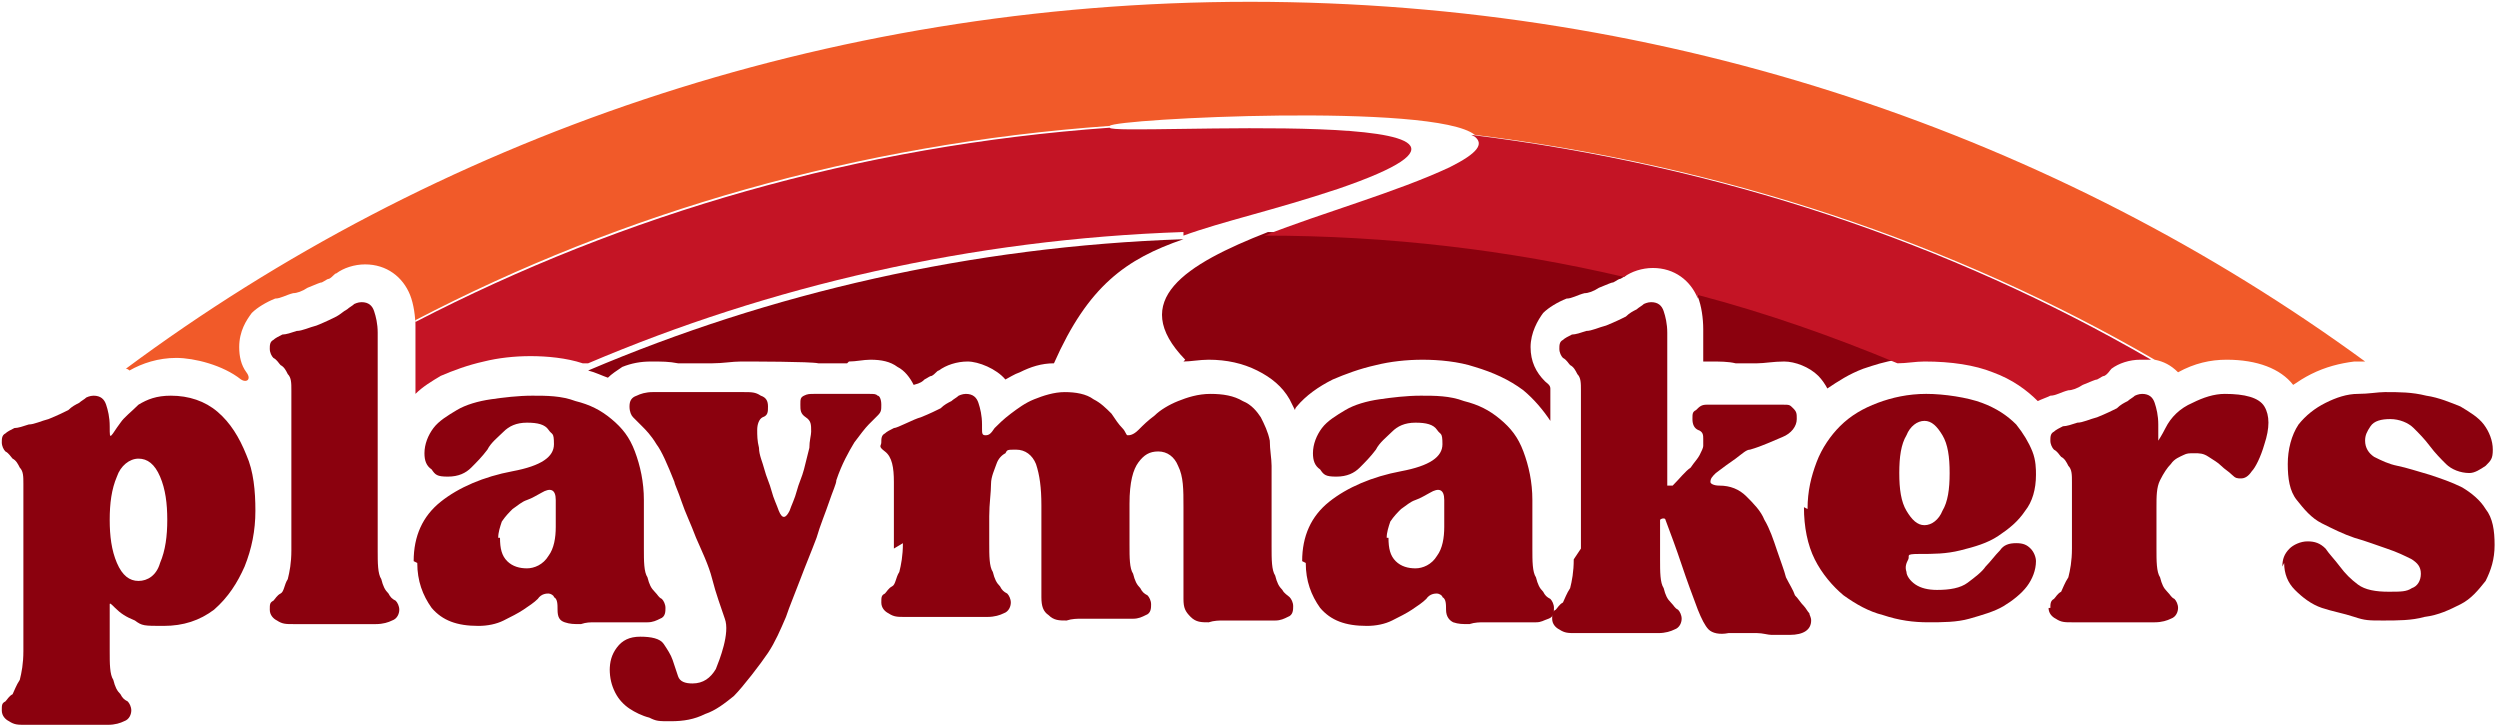
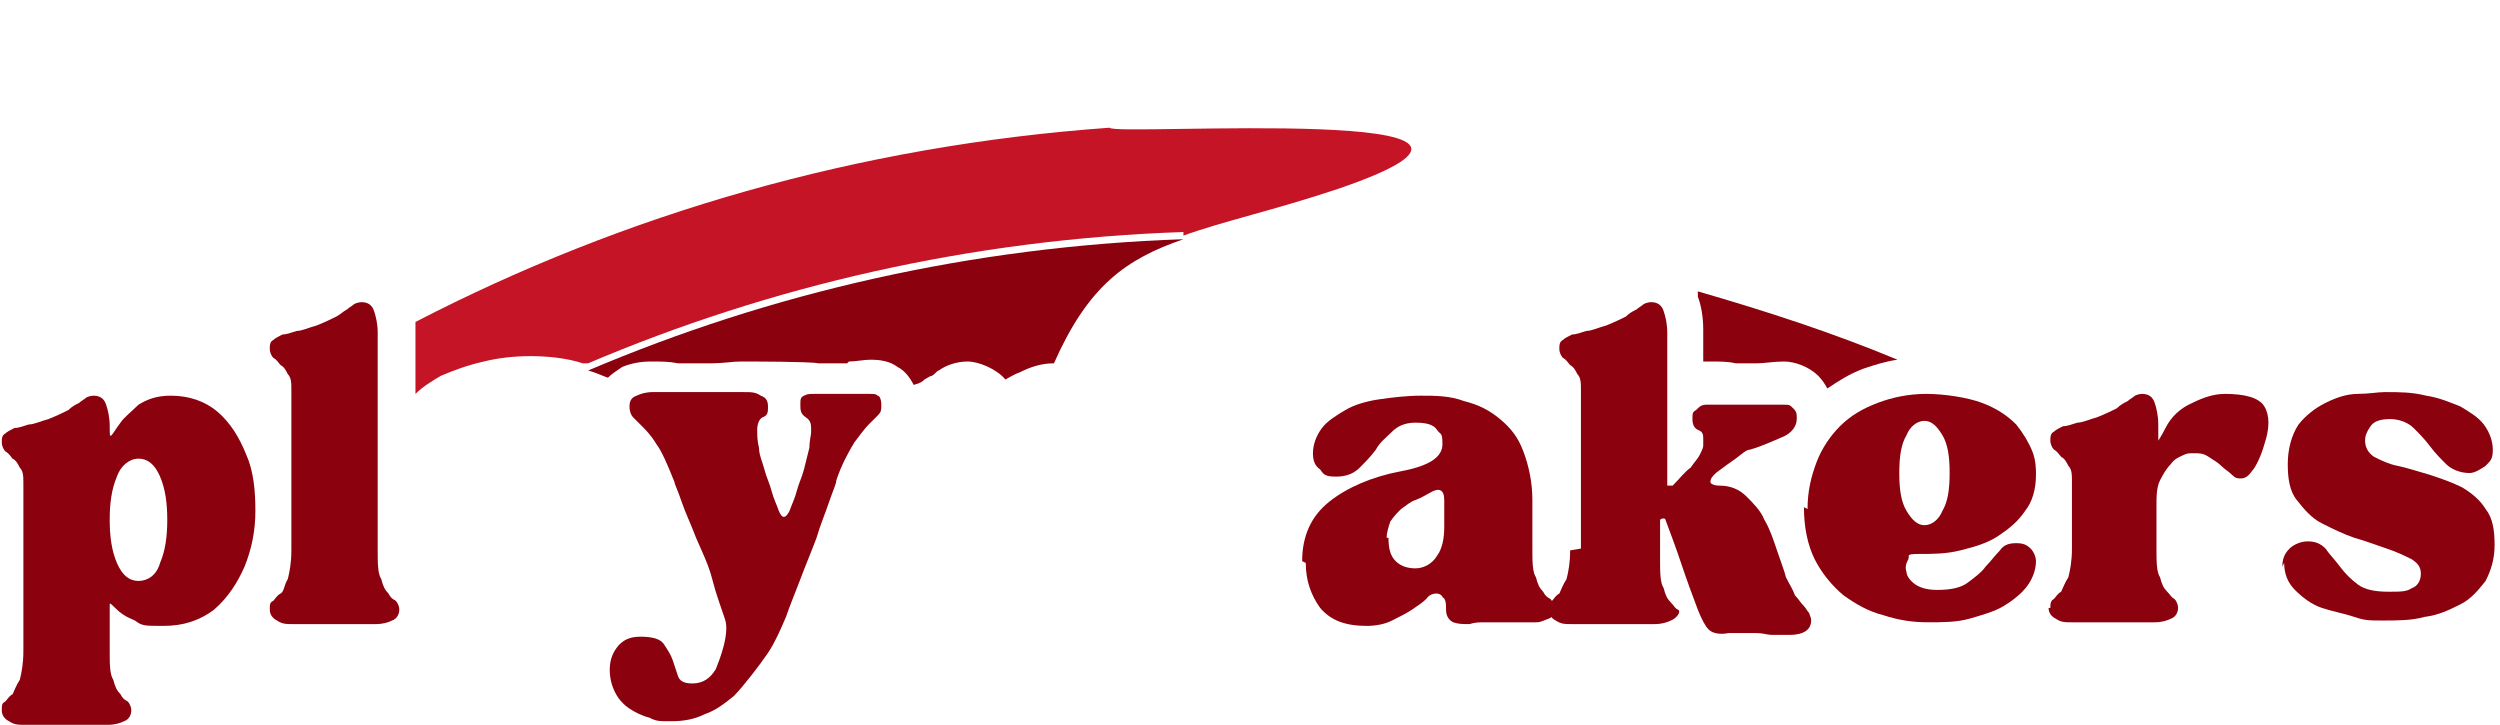
<svg xmlns="http://www.w3.org/2000/svg" id="Layer_1" version="1.1" viewBox="0 0 139 40.3">
  <defs>
    <style>
      .st0 {
        fill: #f15a29;
      }

      .st1 {
        fill: #8b010e;
      }

      .st2 {
        fill: #c41425;
      }
    </style>
  </defs>
  <g>
    <path class="st1" d="M47.2,20.1c.4,0,.8-.1,1.2-.1.6,0,1.1.1,1.5.4.4.2.7.6.9,1,.4-.1.5-.2.6-.3.2-.1.3-.2.4-.2.2-.1.3-.3.4-.3.4-.3,1-.5,1.6-.5s1.6.4,2.1,1c.2-.1.5-.3.8-.4.6-.3,1.2-.5,1.9-.5,0,0,0,0,0,0,1.9-4.3,4-5.8,7.2-6.9-11.8.4-23,3-33.1,7.3.4.1.8.3,1.1.4.2-.2.5-.4.8-.6.5-.2,1-.3,1.6-.3s1,0,1.5.1c.4,0,1.5,0,1.9,0,.6,0,1.1-.1,1.6-.1s3.9,0,4.3.1c.2,0,1.4,0,1.6,0Z" />
-     <path class="st1" d="M65.8,20.1c.4,0,.9-.1,1.4-.1,1,0,1.9.2,2.7.6.8.4,1.4.9,1.8,1.6.1.2.2.4.3.6,0,0,0-.1.1-.2.5-.6,1.2-1.1,2-1.5.7-.3,1.5-.6,2.4-.8.8-.2,1.7-.3,2.6-.3s2,.1,2.9.4c1,.3,1.9.7,2.7,1.3.6.5,1.1,1.1,1.5,1.7,0-.2,0-.3,0-.5v-1.3c0-.2-.2-.3-.3-.4-.5-.5-.8-1.1-.8-1.9s.4-1.5.7-1.9c.3-.3.8-.6,1.3-.8.3,0,.6-.2,1-.3.2,0,.5-.1.8-.3.5-.2.7-.3.8-.3.2-.1.3-.2.4-.2.2-.1.3-.2.4-.3-6.4-1.4-13.1-2.2-20-2.3-4.6,1.8-7.8,3.8-4.6,7.1Z" />
    <path class="st1" d="M94.4,16.3c0,0,0,.1,0,.2.2.5.3,1.2.3,1.8v1.8c.1,0,.2,0,.4,0,.5,0,1,0,1.4.1,0,0,.2,0,.5,0s.6,0,.7,0c.4,0,.9-.1,1.5-.1s1.4.3,1.9.8c.2.2.4.5.5.7.6-.4,1.2-.8,2-1.1.6-.2,1.2-.4,1.9-.5-3.6-1.5-7.3-2.7-11.1-3.8Z" />
  </g>
-   <path class="st0" d="M69.5.1C45.8.1,24.1,7.8,7,20.5c0,0,.1,0,.2.1.7-.4,1.6-.7,2.6-.7s2.6.4,3.6,1.2c.3.2.6,0,.3-.4-.3-.4-.4-.9-.4-1.4,0-.9.4-1.5.7-1.9.3-.3.8-.6,1.3-.8.3,0,.6-.2,1-.3.2,0,.5-.1.8-.3.5-.2.7-.3.8-.3.2-.1.3-.2.4-.2.2-.1.3-.3.4-.3.4-.3,1-.5,1.6-.5,1.2,0,2.1.7,2.5,1.7.2.5.3,1.2.3,1.8,0-.1,0-.3,0-.4,11.5-6,24.6-9.8,38.6-10.8,0,0,0,0,0,0,.3-.4,18.1-1.3,20.3.5,13.8,1.7,26.6,6,37.8,12.5.5.1.9.3,1.3.7,0,0,0,0,0,0,.9-.5,1.8-.7,2.7-.7,1.7,0,3,.5,3.7,1.4.3-.2.6-.4,1-.6.8-.4,1.6-.6,2.4-.7.2,0,.4,0,.6,0C114.4,7.6,92.9.1,69.5.1Z" />
  <g>
    <path class="st2" d="M65.8,13.1c2.2-.8,5-1.4,8.6-2.6,14-4.8-12.6-2.9-12.7-3.4-14,1-27,4.8-38.6,10.8,0,.1,0,.3,0,.4v3.6c.4-.4.9-.7,1.4-1,.7-.3,1.5-.6,2.4-.8.8-.2,1.7-.3,2.6-.3s2,.1,2.9.4c0,0,.2,0,.3,0,0,0,0,0,0,0,10.1-4.3,21.3-6.9,33.1-7.3Z" />
-     <path class="st2" d="M82,7.6c.5.4.2.9-1.4,1.7-3,1.4-7,2.5-10.3,3.8,6.9,0,13.6.8,20,2.3,0,0,0,0,0,0,0,0,0,0,0,0,.4-.3,1-.5,1.6-.5,1.2,0,2.1.7,2.5,1.7,0,0,0-.1,0-.2,3.8,1,7.5,2.3,11.1,3.8.5,0,1-.1,1.5-.1,1.5,0,2.8.2,3.8.6,1.1.4,1.9,1,2.5,1.6,0,0,0,0,0,0,.2-.1.5-.2.7-.3.3,0,.6-.2,1-.3.2,0,.5-.1.8-.3.5-.2.7-.3.8-.3.2-.1.3-.2.4-.2.2-.1.3-.3.4-.4.4-.3,1-.5,1.6-.5s.4,0,.6,0c-11.2-6.5-24-10.8-37.8-12.5Z" />
  </g>
  <g>
    <path class="st1" d="M1.3,35.9v-2.7c0-.9,0-1.9,0-2.7,0-.9,0-1.7,0-2.3v-1.3c0-.4,0-.7-.2-.9-.1-.2-.2-.4-.4-.5-.1-.1-.2-.3-.4-.4-.1-.1-.2-.3-.2-.5s0-.4.2-.5c.1-.1.3-.2.5-.3.2,0,.5-.1.8-.2.3,0,.7-.2,1.1-.3.5-.2.9-.4,1.1-.5.2-.2.4-.3.6-.4.1-.1.3-.2.4-.3,0,0,.2-.1.4-.1.4,0,.6.2.7.5.1.3.2.7.2,1.2h0c0,.5,0,.6.1.5s.2-.3.5-.7c.2-.3.6-.6,1-1,.5-.3,1-.5,1.8-.5,1,0,1.9.3,2.6.9.7.6,1.2,1.4,1.6,2.4.4.9.5,2,.5,3.1,0,1.1-.2,2.1-.6,3.1-.4.9-.9,1.7-1.7,2.4-.8.6-1.7.9-2.8.9s-1.2,0-1.6-.3c-.5-.2-.8-.4-1.1-.7-.2-.2-.3-.3-.3-.2,0,0,0,.1,0,.4v2.2c0,.7,0,1.3.2,1.6.1.4.2.6.4.8.1.2.2.3.4.4.1.1.2.3.2.5s-.1.5-.4.6c-.2.1-.5.2-.9.2s-.8,0-1.2,0c-.4,0-.8,0-1.1,0s-.7,0-1.1,0c-.4,0-.8,0-1.2,0s-.6,0-.9-.2c-.2-.1-.4-.3-.4-.6s0-.4.2-.5c.1-.1.2-.3.4-.4.1-.2.2-.5.4-.8.1-.4.2-.9.2-1.6ZM6.1,28.9c0,.9.1,1.7.4,2.4.3.7.7,1,1.2,1s1-.3,1.2-1c.3-.7.4-1.5.4-2.4s-.1-1.7-.4-2.4c-.3-.7-.7-1-1.2-1s-1,.4-1.2,1c-.3.7-.4,1.5-.4,2.4Z" />
    <path class="st1" d="M16.2,30.5v-2.5c0-.9,0-1.9,0-2.7,0-.9,0-1.7,0-2.3v-1.3c0-.4,0-.7-.2-.9-.1-.2-.2-.4-.4-.5-.1-.1-.2-.3-.4-.4-.1-.1-.2-.3-.2-.5s0-.4.2-.5c.1-.1.3-.2.5-.3.2,0,.5-.1.8-.2.3,0,.7-.2,1.1-.3.5-.2.9-.4,1.1-.5s.4-.3.6-.4c.1-.1.3-.2.4-.3,0,0,.2-.1.4-.1.4,0,.6.2.7.5.1.3.2.7.2,1.2v12.1c0,.7,0,1.3.2,1.6.1.4.2.6.4.8.1.2.2.3.4.4.1.1.2.3.2.5s-.1.5-.4.6c-.2.1-.5.2-.9.2s-.8,0-1.2,0c-.4,0-.8,0-1.1,0s-.7,0-1.1,0-.8,0-1.2,0-.6,0-.9-.2c-.2-.1-.4-.3-.4-.6s0-.4.2-.5c.1-.1.2-.3.4-.4s.2-.5.4-.8c.1-.4.2-.9.2-1.6Z" />
-     <path class="st1" d="M23,31.2c0-1.4.5-2.5,1.5-3.3,1-.8,2.4-1.4,4-1.7,1.6-.3,2.3-.8,2.3-1.5s-.1-.5-.3-.8c-.2-.3-.6-.4-1.2-.4s-1,.2-1.3.5-.7.6-.9,1c-.3.4-.6.7-.9,1-.3.3-.7.5-1.3.5s-.7-.1-.9-.4c-.3-.2-.4-.5-.4-.9,0-.5.2-1,.5-1.4.3-.4.8-.7,1.3-1,.5-.3,1.2-.5,1.9-.6.7-.1,1.5-.2,2.3-.2s1.6,0,2.4.3c.8.2,1.4.5,2,1,.6.5,1,1,1.3,1.8s.5,1.7.5,2.7v2.7c0,.7,0,1.3.2,1.6.1.4.2.6.4.8s.2.3.4.4c.1.1.2.3.2.5s0,.5-.3.6c-.2.1-.4.2-.7.2s-.6,0-1,0c-.4,0-.7,0-1,0s-.6,0-.9,0-.5,0-.8.1c-.4,0-.6,0-.9-.1s-.4-.3-.4-.7c0-.3,0-.6-.2-.7,0-.1-.2-.2-.3-.2s-.4,0-.6.3c-.2.2-.5.4-.8.6-.3.2-.7.4-1.1.6s-.9.3-1.4.3c-1.2,0-2-.3-2.6-1-.5-.7-.8-1.5-.8-2.5ZM27.8,29.9c0,.6.1,1,.4,1.3.3.3.7.4,1.1.4s.9-.2,1.2-.7c.3-.4.4-1,.4-1.6v-1.5c0-.6-.3-.7-.8-.4-.2.1-.5.3-.8.4-.3.1-.5.3-.8.5-.2.2-.4.4-.6.7-.1.3-.2.6-.2.9Z" />
    <path class="st1" d="M33.9,37.3c0-.5.1-.9.4-1.3.3-.4.7-.6,1.3-.6s1.1.1,1.3.4c.2.3.4.6.5.9.1.3.2.6.3.9.1.3.4.4.8.4.6,0,1-.3,1.3-.8.2-.5.8-2,.5-2.8-.2-.6-.5-1.4-.7-2.2s-.6-1.6-.9-2.3c-.3-.8-.6-1.4-.8-2-.2-.6-.4-1-.4-1.1-.4-1-.7-1.7-1-2.1-.3-.5-.6-.8-.8-1-.2-.2-.4-.4-.5-.5s-.2-.3-.2-.6.1-.5.4-.6c.2-.1.5-.2.9-.2s.8,0,1.2,0,.8,0,1.1,0,.8,0,1.3,0c.5,0,.9,0,1.4,0s.7,0,1,.2c.3.1.4.3.4.6s0,.5-.3.6c-.2.1-.3.4-.3.7s0,.6.1,1c0,.4.2.8.3,1.2.1.4.3.8.4,1.2.1.4.3.8.4,1.1.2.5.4.4.6,0,.1-.3.3-.7.4-1.1.1-.4.3-.8.4-1.2.1-.4.2-.8.3-1.2,0-.4.1-.7.1-.9,0-.4,0-.6-.3-.8s-.3-.4-.3-.7,0-.4.2-.5.3-.1.6-.1.5,0,.8,0,.5,0,.7,0,.4,0,.7,0,.5,0,.8,0,.4,0,.5.1c.1,0,.2.2.2.5s0,.4-.2.6-.3.3-.5.5c-.2.2-.5.6-.8,1-.3.5-.7,1.2-1,2.1,0,.2-.2.6-.4,1.2s-.5,1.3-.7,2c-.3.8-.6,1.5-.9,2.3-.3.8-.6,1.5-.8,2.1-.3.7-.6,1.4-1,2-.4.6-1.4,1.9-1.9,2.4-.5.4-1,.8-1.6,1-.6.3-1.2.4-1.9.4s-.8,0-1.2-.2c-.4-.1-.8-.3-1.1-.5-.3-.2-.6-.5-.8-.9-.2-.4-.3-.8-.3-1.3Z" />
-     <path class="st1" d="M49.7,30.5v-1.7c0-.4,0-.7,0-.9,0-.2,0-.4,0-.6s0-.3,0-.5c0-.8-.1-1.4-.5-1.7s-.2-.3-.2-.5,0-.4.2-.5c.1-.1.3-.2.5-.3.2,0,1.1-.5,1.5-.6.5-.2.9-.4,1.1-.5.2-.2.4-.3.6-.4.1-.1.3-.2.4-.3,0,0,.2-.1.4-.1.4,0,.6.2.7.5.1.3.2.7.2,1.2v.2c0,.3,0,.4.2.4s.3-.1.5-.4c.2-.2.5-.5.9-.8.4-.3.8-.6,1.3-.8s1.1-.4,1.7-.4,1.2.1,1.6.4c.4.2.7.5,1,.8.2.3.4.6.6.8s.2.4.3.4c.1,0,.3,0,.6-.3s.5-.5.9-.8c.3-.3.8-.6,1.3-.8s1.1-.4,1.8-.4,1.3.1,1.8.4c.5.2.8.6,1,.9.2.4.4.8.5,1.3,0,.5.1,1,.1,1.4v4.5c0,.7,0,1.3.2,1.6.1.4.2.6.4.8.1.2.3.3.4.4.1.1.2.3.2.5s0,.5-.3.6c-.2.1-.4.2-.7.2s-.6,0-1,0c-.4,0-.7,0-1.1,0s-.6,0-.8,0c-.2,0-.5,0-.8.1-.4,0-.7,0-1-.3s-.4-.5-.4-1v-5.1c0-1,0-1.7-.3-2.3-.2-.5-.6-.8-1.1-.8s-.8.2-1.1.6c-.3.4-.5,1.1-.5,2.3v2.3c0,.7,0,1.3.2,1.6.1.4.2.6.4.8.1.2.2.3.4.4.1.1.2.3.2.5s0,.5-.3.6c-.2.1-.4.2-.7.2s-.6,0-1,0-.7,0-1.1,0-.6,0-.8,0c-.2,0-.5,0-.8.1-.4,0-.7,0-1-.3-.3-.2-.4-.5-.4-1v-5.1c0-1-.1-1.7-.3-2.3-.2-.5-.6-.8-1.1-.8s-.5,0-.6.2c-.2.1-.4.3-.5.6-.1.3-.3.7-.3,1.1,0,.5-.1,1.1-.1,1.8v1.5c0,.7,0,1.3.2,1.6.1.4.2.6.4.8.1.2.2.3.4.4.1.1.2.3.2.5s-.1.5-.4.6c-.2.1-.5.2-.9.2s-.8,0-1.2,0c-.4,0-.8,0-1.1,0s-.7,0-1.1,0c-.4,0-.8,0-1.2,0s-.6,0-.9-.2c-.2-.1-.4-.3-.4-.6s0-.4.2-.5c.1-.1.2-.3.4-.4s.2-.5.4-.8c.1-.4.2-.9.2-1.6Z" />
    <path class="st1" d="M72.4,31.2c0-1.4.5-2.5,1.5-3.3,1-.8,2.4-1.4,4-1.7,1.6-.3,2.3-.8,2.3-1.5s-.1-.5-.3-.8c-.2-.3-.6-.4-1.2-.4s-1,.2-1.3.5-.7.6-.9,1c-.3.4-.6.7-.9,1-.3.3-.7.5-1.3.5s-.7-.1-.9-.4c-.3-.2-.4-.5-.4-.9,0-.5.2-1,.5-1.4.3-.4.8-.7,1.3-1,.5-.3,1.2-.5,1.9-.6.7-.1,1.5-.2,2.3-.2s1.6,0,2.4.3c.8.2,1.4.5,2,1,.6.5,1,1,1.3,1.8s.5,1.7.5,2.7v2.7c0,.7,0,1.3.2,1.6.1.4.2.6.4.8.1.2.2.3.4.4.1.1.2.3.2.5s0,.5-.3.6-.4.2-.7.2-.6,0-1,0c-.4,0-.7,0-1,0s-.6,0-.9,0c-.2,0-.5,0-.8.1-.4,0-.6,0-.9-.1-.2-.1-.4-.3-.4-.7,0-.3,0-.6-.2-.7,0-.1-.2-.2-.3-.2s-.4,0-.6.3c-.2.2-.5.4-.8.6-.3.2-.7.4-1.1.6s-.9.3-1.4.3c-1.2,0-2-.3-2.6-1-.5-.7-.8-1.5-.8-2.5ZM77.2,29.9c0,.6.1,1,.4,1.3.3.3.7.4,1.1.4s.9-.2,1.2-.7c.3-.4.4-1,.4-1.6v-1.5c0-.6-.3-.7-.8-.4-.2.1-.5.3-.8.4-.3.1-.5.3-.8.5-.2.2-.4.4-.6.7-.1.3-.2.6-.2.9Z" />
-     <path class="st1" d="M87.9,30.5v-2.5c0-.9,0-1.9,0-2.7,0-.9,0-1.7,0-2.3v-1.3c0-.4,0-.7-.2-.9-.1-.2-.2-.4-.4-.5-.1-.1-.2-.3-.4-.4-.1-.1-.2-.3-.2-.5s0-.4.2-.5c.1-.1.3-.2.5-.3.2,0,.5-.1.8-.2.3,0,.7-.2,1.1-.3.5-.2.9-.4,1.1-.5.2-.2.4-.3.6-.4.1-.1.3-.2.4-.3,0,0,.2-.1.4-.1.4,0,.6.2.7.5.1.3.2.7.2,1.2v8.5c0,0,.2,0,.3,0,.4-.4.7-.8,1-1,.2-.3.4-.5.5-.7.1-.2.2-.4.2-.5,0-.1,0-.3,0-.4,0-.2,0-.4-.3-.5-.2-.1-.3-.3-.3-.6s0-.4.2-.5c.2-.2.3-.3.6-.3.4,0,.7,0,1,0s.6,0,1,0,.8,0,1.1,0c.3,0,.7,0,1.1,0s.4,0,.6.2.2.3.2.6c0,.4-.3.8-.8,1-.5.2-1.1.5-1.8.7-.2,0-.4.2-.8.5-.3.2-.7.5-1.1.8-.2.2-.3.3-.3.5,0,.1.2.2.5.2.6,0,1.1.2,1.5.6.4.4.8.8,1,1.3.3.5.5,1.1.7,1.7.2.6.4,1.1.5,1.5.2.4.4.7.5,1,.2.2.3.4.5.6.1.1.2.3.3.4,0,.1.1.2.1.4,0,.5-.4.8-1.2.8-.5,0-.8,0-1,0-.2,0-.5-.1-.8-.1s-.4,0-.7,0c-.4,0-.6,0-.9,0-.5.1-.9,0-1.1-.2-.2-.2-.4-.6-.6-1.1-.3-.8-.6-1.6-.9-2.5-.3-.9-.6-1.7-.9-2.5,0-.1-.2-.1-.3,0v2.2c0,.7,0,1.3.2,1.6.1.4.2.6.4.8s.2.3.4.4c.1.1.2.3.2.5s-.1.5-.4.6c-.2.1-.5.2-.9.2s-.8,0-1.2,0c-.4,0-.8,0-1.1,0s-.7,0-1.1,0c-.4,0-.8,0-1.2,0s-.6,0-.9-.2c-.2-.1-.4-.3-.4-.6s0-.4.2-.5c.1-.1.2-.3.4-.4.1-.2.2-.5.4-.8.1-.4.2-.9.2-1.6Z" />
+     <path class="st1" d="M87.9,30.5v-2.5c0-.9,0-1.9,0-2.7,0-.9,0-1.7,0-2.3v-1.3c0-.4,0-.7-.2-.9-.1-.2-.2-.4-.4-.5-.1-.1-.2-.3-.4-.4-.1-.1-.2-.3-.2-.5s0-.4.2-.5c.1-.1.3-.2.5-.3.2,0,.5-.1.8-.2.3,0,.7-.2,1.1-.3.5-.2.9-.4,1.1-.5.2-.2.4-.3.6-.4.1-.1.3-.2.4-.3,0,0,.2-.1.4-.1.4,0,.6.2.7.5.1.3.2.7.2,1.2v8.5c0,0,.2,0,.3,0,.4-.4.7-.8,1-1,.2-.3.4-.5.5-.7.1-.2.2-.4.2-.5,0-.1,0-.3,0-.4,0-.2,0-.4-.3-.5-.2-.1-.3-.3-.3-.6s0-.4.2-.5c.2-.2.3-.3.6-.3.4,0,.7,0,1,0s.6,0,1,0,.8,0,1.1,0c.3,0,.7,0,1.1,0s.4,0,.6.2.2.3.2.6c0,.4-.3.8-.8,1-.5.2-1.1.5-1.8.7-.2,0-.4.2-.8.5-.3.2-.7.5-1.1.8-.2.2-.3.3-.3.5,0,.1.2.2.5.2.6,0,1.1.2,1.5.6.4.4.8.8,1,1.3.3.5.5,1.1.7,1.7.2.6.4,1.1.5,1.5.2.4.4.7.5,1,.2.2.3.4.5.6.1.1.2.3.3.4,0,.1.1.2.1.4,0,.5-.4.8-1.2.8-.5,0-.8,0-1,0-.2,0-.5-.1-.8-.1s-.4,0-.7,0c-.4,0-.6,0-.9,0-.5.1-.9,0-1.1-.2-.2-.2-.4-.6-.6-1.1-.3-.8-.6-1.6-.9-2.5-.3-.9-.6-1.7-.9-2.5,0-.1-.2-.1-.3,0v2.2c0,.7,0,1.3.2,1.6.1.4.2.6.4.8s.2.3.4.4s-.1.5-.4.6c-.2.1-.5.2-.9.2s-.8,0-1.2,0c-.4,0-.8,0-1.1,0s-.7,0-1.1,0c-.4,0-.8,0-1.2,0s-.6,0-.9-.2c-.2-.1-.4-.3-.4-.6s0-.4.2-.5c.1-.1.2-.3.4-.4.1-.2.2-.5.4-.8.1-.4.2-.9.2-1.6Z" />
    <path class="st1" d="M100.5,28.3c0-1,.2-1.8.5-2.6.3-.8.8-1.5,1.3-2,.6-.6,1.3-1,2.1-1.3.8-.3,1.7-.5,2.7-.5s2.3.2,3.1.5c.8.3,1.4.7,1.9,1.2.4.5.7,1,.9,1.5.2.5.2,1,.2,1.3,0,.8-.2,1.5-.6,2-.4.6-.9,1-1.5,1.4-.6.4-1.3.6-2.1.8-.8.2-1.5.2-2.3.2s-.5.1-.6.3-.2.4-.1.7c0,.2.2.5.5.7.3.2.7.3,1.2.3.7,0,1.3-.1,1.7-.4.4-.3.8-.6,1-.9.3-.3.5-.6.8-.9.2-.3.5-.4.9-.4s.6.1.8.3c.2.2.3.5.3.7,0,.5-.2,1-.5,1.4-.3.4-.8.8-1.3,1.1-.5.3-1.2.5-1.9.7-.7.2-1.5.2-2.3.2s-1.6-.1-2.5-.4c-.8-.2-1.5-.6-2.2-1.1-.6-.5-1.2-1.2-1.6-2-.4-.8-.6-1.8-.6-2.9ZM107,29.2c.4,0,.8-.3,1-.8.3-.5.4-1.2.4-2.1s-.1-1.6-.4-2.1c-.3-.5-.6-.8-1-.8s-.8.3-1,.8c-.3.5-.4,1.2-.4,2.1s.1,1.6.4,2.1c.3.5.6.8,1,.8Z" />
    <path class="st1" d="M114,33.8c0-.2,0-.4.2-.5.1-.1.2-.3.4-.4.1-.2.2-.5.4-.8.1-.4.2-.9.2-1.6v-1.7c0-.4,0-.7,0-.9,0-.2,0-.4,0-.6v-.5c0-.4,0-.7-.2-.9-.1-.2-.2-.4-.4-.5-.1-.1-.2-.3-.4-.4-.1-.1-.2-.3-.2-.5s0-.4.2-.5c.1-.1.3-.2.5-.3.2,0,.5-.1.8-.2.3,0,.7-.2,1.1-.3.5-.2.9-.4,1.1-.5.2-.2.4-.3.6-.4.1-.1.3-.2.4-.3,0,0,.2-.1.4-.1.4,0,.6.2.7.5.1.3.2.7.2,1.2h0c0,.7,0,.9,0,.9,0,0,.2-.3.4-.7.3-.6.8-1.1,1.5-1.4.6-.3,1.2-.5,1.8-.5,1.1,0,1.9.2,2.2.7.3.5.3,1.2,0,2.1-.2.7-.5,1.3-.7,1.5-.2.3-.4.4-.6.4s-.3,0-.5-.2c-.2-.2-.4-.3-.6-.5-.2-.2-.4-.3-.7-.5s-.5-.2-.8-.2-.4,0-.6.1-.5.2-.7.5c-.2.2-.4.5-.6.9-.2.4-.2.9-.2,1.5v2.3c0,.7,0,1.3.2,1.6.1.4.2.6.4.8s.2.3.4.4c.1.1.2.3.2.5s-.1.5-.4.6c-.2.1-.5.2-.9.2s-.8,0-1.2,0c-.4,0-.8,0-1.1,0s-.7,0-1.1,0c-.4,0-.8,0-1.2,0s-.6,0-.9-.2c-.2-.1-.4-.3-.4-.6Z" />
    <path class="st1" d="M126.9,31.5c0-.4.1-.7.4-1,.2-.2.6-.4,1-.4s.7.1,1,.4c.2.3.5.6.8,1,.3.4.6.7,1,1,.4.3,1,.4,1.7.4s1,0,1.3-.2c.3-.1.5-.4.5-.8s-.2-.6-.5-.8c-.4-.2-.8-.4-1.4-.6-.6-.2-1.1-.4-1.8-.6-.6-.2-1.2-.5-1.8-.8-.6-.3-1-.8-1.4-1.3-.4-.5-.5-1.2-.5-2s.2-1.6.6-2.2c.4-.5.9-.9,1.5-1.2.6-.3,1.2-.5,1.8-.5.6,0,1.1-.1,1.5-.1.8,0,1.5,0,2.3.2.7.1,1.4.4,1.9.6.5.3,1,.6,1.3,1,.3.4.5.9.5,1.4s-.1.6-.4.9c-.3.2-.6.4-.9.4-.5,0-1-.2-1.3-.5-.3-.3-.6-.6-.9-1-.3-.4-.6-.7-.9-1s-.8-.5-1.3-.5-.9.1-1.1.4c-.2.3-.3.5-.3.8,0,.4.2.7.5.9.4.2.8.4,1.3.5s1.1.3,1.8.5c.6.2,1.2.4,1.8.7.5.3,1,.7,1.3,1.2.4.5.5,1.2.5,2s-.2,1.4-.5,2c-.4.5-.8,1-1.4,1.3s-1.2.6-2,.7c-.7.2-1.5.2-2.3.2s-1,0-1.6-.2-1.2-.3-1.8-.5c-.6-.2-1.1-.6-1.5-1-.4-.4-.6-.9-.6-1.5Z" />
  </g>
</svg>